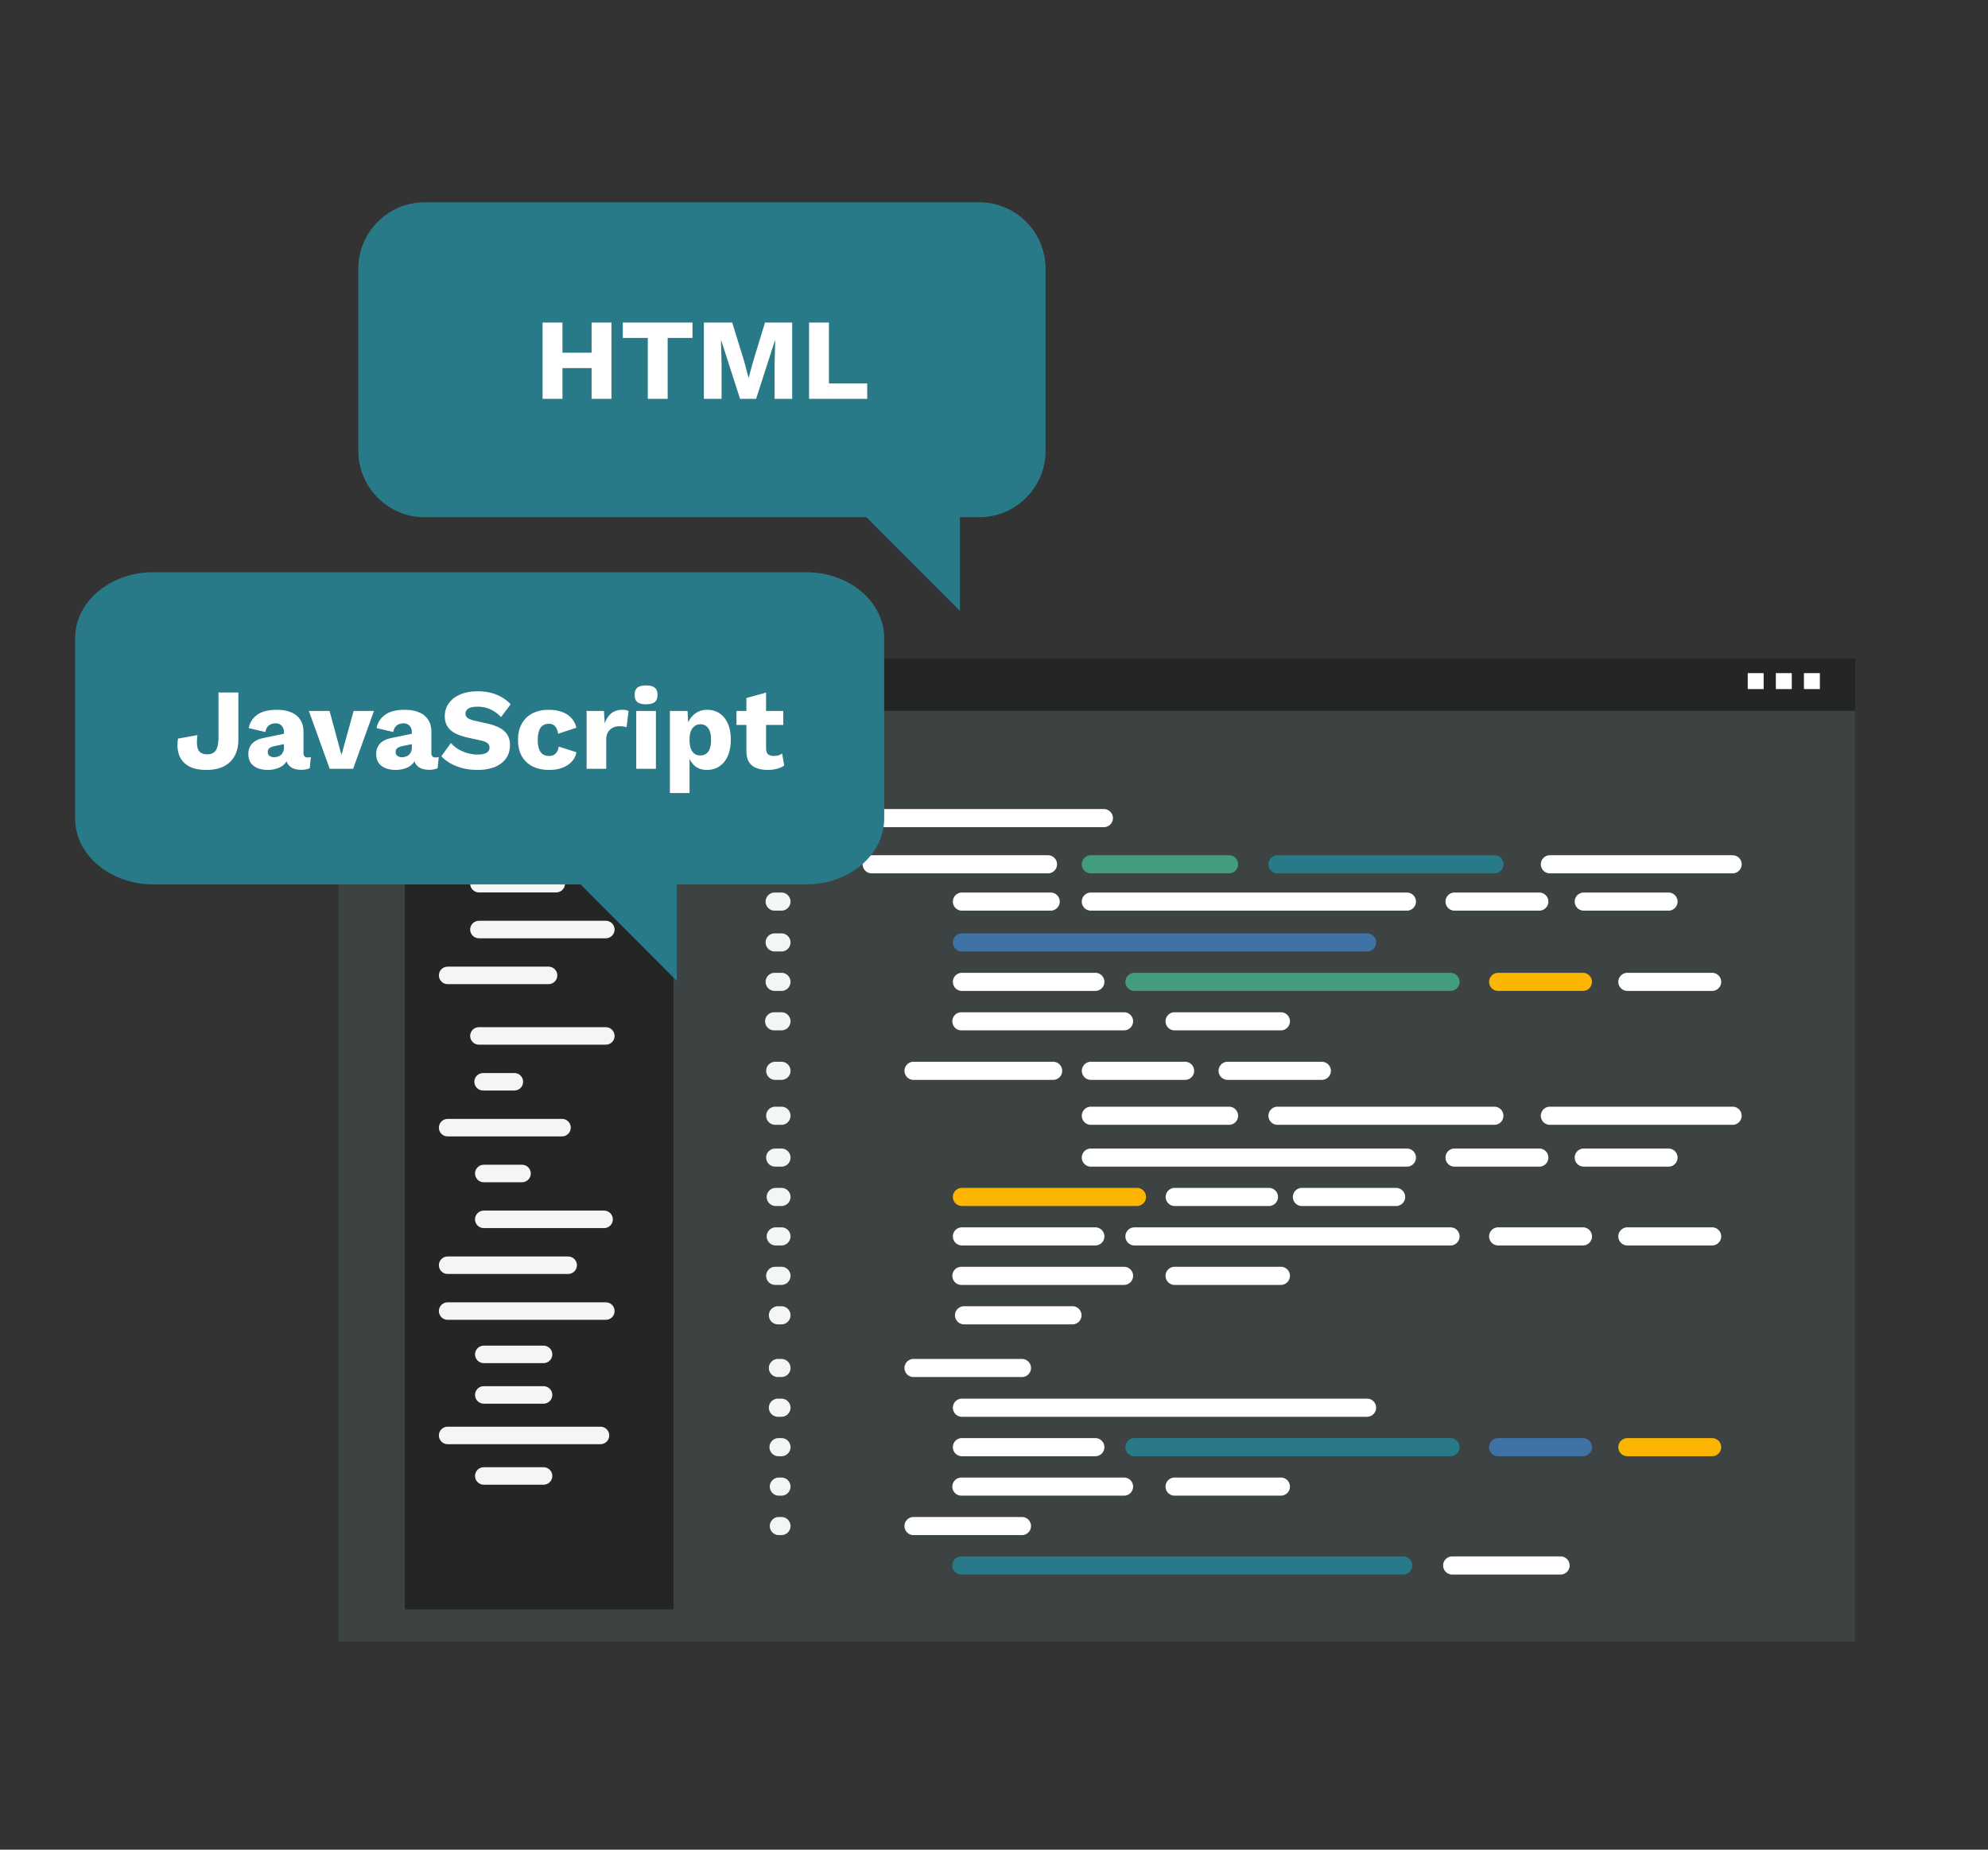
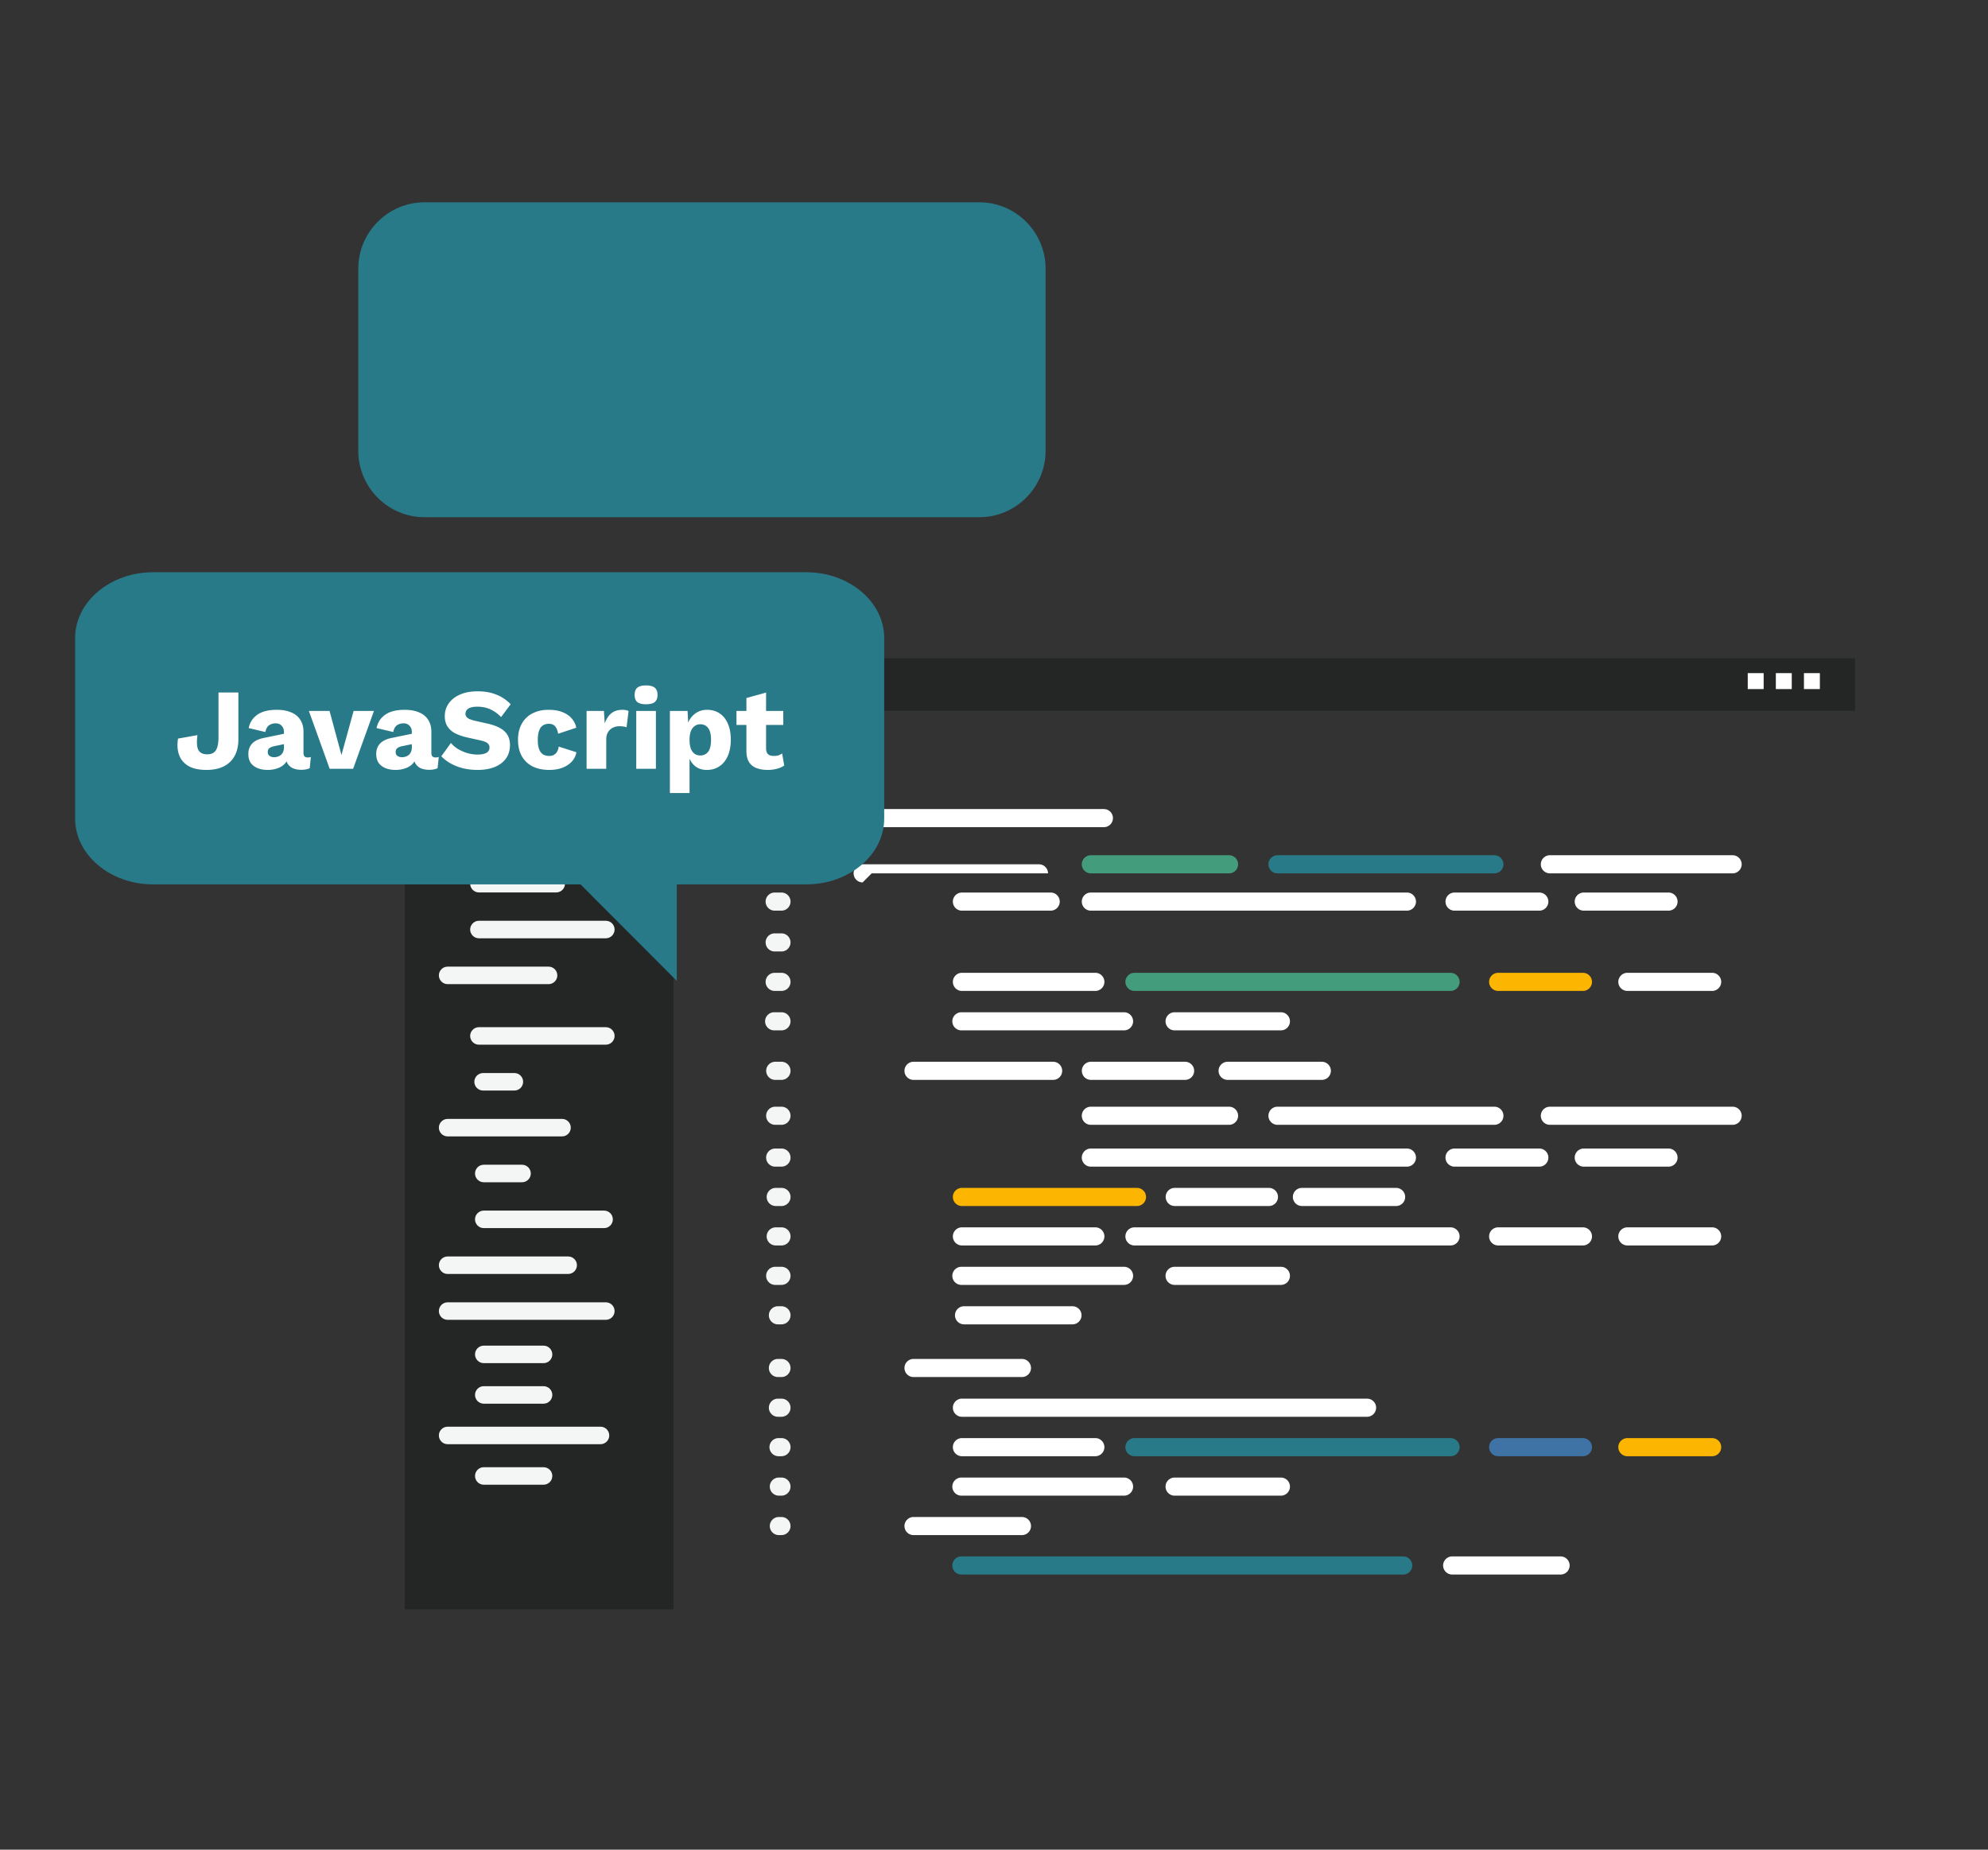
<svg xmlns="http://www.w3.org/2000/svg" width="344" height="320" fill="none">
  <rect width="100%" height="100%" fill="#333333" stroke="none" />
-   <path fill-rule="evenodd" clip-rule="evenodd" d="M58.6 122.929h262.356c.025 0 .045.02.045.045v160.98c0 .026-.02.046-.045.046H58.6a.045.045 0 0 1-.045-.046v-160.98c0-.025.02-.045.045-.045Z" fill="#3D4243" />
  <path fill-rule="evenodd" clip-rule="evenodd" d="M166.353 272.401h76.459c.862 0 1.563-.706 1.563-1.567a1.57 1.57 0 0 0-1.563-1.567h-76.459a1.57 1.57 0 0 0-1.564 1.567c0 .864.704 1.567 1.564 1.567Z" fill="#297A89" />
  <path fill-rule="evenodd" clip-rule="evenodd" d="M251.278 272.401h18.769a1.57 1.57 0 0 0 1.564-1.567 1.57 1.57 0 0 0-1.564-1.567h-18.769a1.57 1.57 0 0 0-1.563 1.567c0 .864.704 1.567 1.563 1.567ZM158.071 265.58h18.769a1.57 1.57 0 0 0 1.564-1.567 1.57 1.57 0 0 0-1.564-1.567h-18.769a1.57 1.57 0 0 0-1.563 1.567 1.57 1.57 0 0 0 1.563 1.567ZM166.353 258.756h28.154c.859 0 1.564-.706 1.564-1.567a1.57 1.57 0 0 0-1.564-1.567h-28.154a1.57 1.57 0 0 0-1.564 1.567 1.57 1.57 0 0 0 1.564 1.567ZM166.446 251.932h23.095a1.57 1.57 0 0 0 1.563-1.567c0-.864-.704-1.567-1.563-1.567h-23.095a1.57 1.57 0 0 0-1.563 1.567 1.57 1.57 0 0 0 1.563 1.567ZM166.446 245.107h70.112a1.57 1.57 0 0 0 1.564-1.567 1.57 1.57 0 0 0-1.564-1.567h-70.112a1.57 1.57 0 0 0-1.563 1.567c0 .864.704 1.567 1.563 1.567ZM203.247 258.756h18.402a1.57 1.57 0 0 0 1.563-1.567c0-.864-.704-1.567-1.563-1.567h-18.402a1.57 1.57 0 0 0-1.563 1.567 1.57 1.57 0 0 0 1.563 1.567Z" fill="#fff" />
  <path fill-rule="evenodd" clip-rule="evenodd" d="M196.302 251.932h54.7c.859 0 1.564-.706 1.564-1.567a1.57 1.57 0 0 0-1.564-1.567h-54.7a1.57 1.57 0 0 0-1.564 1.567 1.57 1.57 0 0 0 1.564 1.567Z" fill="#297A89" />
  <path fill-rule="evenodd" clip-rule="evenodd" d="M259.235 251.932h14.677c.862 0 1.563-.706 1.563-1.567 0-.864-.704-1.567-1.563-1.567h-14.677a1.57 1.57 0 0 0-1.563 1.567 1.57 1.57 0 0 0 1.563 1.567Z" fill="#3F73A6" />
  <path fill-rule="evenodd" clip-rule="evenodd" d="M281.595 251.932h14.676c.859 0 1.564-.706 1.564-1.567a1.57 1.57 0 0 0-1.564-1.567h-14.676c-.859 0-1.564.706-1.564 1.567a1.57 1.57 0 0 0 1.564 1.567Z" fill="#FCB500" />
  <path fill-rule="evenodd" clip-rule="evenodd" d="M158.071 238.235h18.769a1.57 1.57 0 0 0 1.564-1.567 1.57 1.57 0 0 0-1.564-1.567h-18.769a1.57 1.57 0 0 0-1.563 1.567c0 .864.704 1.567 1.563 1.567ZM166.353 178.258h28.154c.859 0 1.564-.706 1.564-1.567a1.57 1.57 0 0 0-1.564-1.567h-28.154a1.57 1.57 0 0 0-1.564 1.567c0 .864.704 1.567 1.564 1.567ZM166.446 171.434h23.095a1.57 1.57 0 0 0 1.563-1.567 1.57 1.57 0 0 0-1.563-1.567h-23.095a1.57 1.57 0 0 0-1.563 1.567c0 .864.704 1.567 1.563 1.567Z" fill="#fff" />
-   <path fill-rule="evenodd" clip-rule="evenodd" d="M166.446 164.61h70.112a1.57 1.57 0 0 0 1.564-1.567 1.57 1.57 0 0 0-1.564-1.567h-70.112a1.57 1.57 0 0 0-1.563 1.567 1.57 1.57 0 0 0 1.563 1.567Z" fill="#3F73A6" />
  <path fill-rule="evenodd" clip-rule="evenodd" d="M203.247 178.258h18.402a1.57 1.57 0 0 0 1.563-1.567 1.57 1.57 0 0 0-1.563-1.567h-18.402a1.57 1.57 0 0 0-1.563 1.567c0 .864.704 1.567 1.563 1.567Z" fill="#fff" />
  <path fill-rule="evenodd" clip-rule="evenodd" d="M196.302 171.434h54.7c.859 0 1.564-.706 1.564-1.567a1.57 1.57 0 0 0-1.564-1.567h-54.7a1.57 1.57 0 0 0-1.564 1.567 1.57 1.57 0 0 0 1.564 1.567Z" fill="#439D7C" />
  <path fill-rule="evenodd" clip-rule="evenodd" d="M259.235 171.434h14.677c.862 0 1.563-.706 1.563-1.567a1.57 1.57 0 0 0-1.563-1.567h-14.677a1.57 1.57 0 0 0-1.563 1.567c0 .864.704 1.567 1.563 1.567Z" fill="#FCB500" />
  <path fill-rule="evenodd" clip-rule="evenodd" d="M281.595 171.434h14.676c.859 0 1.564-.706 1.564-1.567a1.57 1.57 0 0 0-1.564-1.567h-14.676c-.859 0-1.564.706-1.564 1.567a1.57 1.57 0 0 0 1.564 1.567ZM166.813 229.118h18.769a1.57 1.57 0 0 0 1.564-1.567 1.57 1.57 0 0 0-1.564-1.567h-18.769a1.57 1.57 0 0 0-1.563 1.567 1.57 1.57 0 0 0 1.563 1.567ZM166.353 222.294h28.154c.859 0 1.564-.706 1.564-1.567a1.57 1.57 0 0 0-1.564-1.567h-28.154a1.57 1.57 0 0 0-1.564 1.567 1.57 1.57 0 0 0 1.564 1.567ZM166.446 215.469h23.095a1.57 1.57 0 0 0 1.563-1.567 1.57 1.57 0 0 0-1.563-1.567h-23.095a1.57 1.57 0 0 0-1.563 1.567c0 .864.704 1.567 1.563 1.567Z" fill="#fff" />
  <path fill-rule="evenodd" clip-rule="evenodd" d="M166.446 208.645h30.299a1.57 1.57 0 0 0 1.563-1.567 1.57 1.57 0 0 0-1.563-1.567h-30.299a1.57 1.57 0 0 0-1.563 1.567c0 .864.704 1.567 1.563 1.567Z" fill="#FCB500" />
  <path fill-rule="evenodd" clip-rule="evenodd" d="M203.247 222.294h18.402a1.57 1.57 0 0 0 1.563-1.567c0-.864-.704-1.567-1.563-1.567h-18.402a1.57 1.57 0 0 0-1.563 1.567 1.57 1.57 0 0 0 1.563 1.567ZM196.302 215.469h54.7c.859 0 1.564-.706 1.564-1.567a1.57 1.57 0 0 0-1.564-1.567h-54.7a1.57 1.57 0 0 0-1.564 1.567 1.57 1.57 0 0 0 1.564 1.567ZM259.235 215.469h14.677c.862 0 1.563-.706 1.563-1.567a1.57 1.57 0 0 0-1.563-1.567h-14.677a1.57 1.57 0 0 0-1.563 1.567c0 .864.704 1.567 1.563 1.567ZM281.595 215.469h14.676c.859 0 1.564-.706 1.564-1.567a1.57 1.57 0 0 0-1.564-1.567h-14.676c-.859 0-1.564.706-1.564 1.567a1.57 1.57 0 0 0 1.564 1.567ZM188.755 157.547h54.7c.859 0 1.564-.706 1.564-1.567a1.57 1.57 0 0 0-1.564-1.567h-54.7a1.57 1.57 0 0 0-1.564 1.567 1.57 1.57 0 0 0 1.564 1.567ZM251.688 157.547h14.677a1.57 1.57 0 0 0 1.564-1.567 1.57 1.57 0 0 0-1.564-1.567h-14.677a1.57 1.57 0 0 0-1.563 1.567c0 .864.704 1.567 1.563 1.567ZM274.048 157.547h14.674a1.57 1.57 0 0 0 1.563-1.567 1.57 1.57 0 0 0-1.563-1.567h-14.674a1.57 1.57 0 0 0-1.564 1.567 1.57 1.57 0 0 0 1.564 1.567Z" fill="#fff" />
  <path fill-rule="evenodd" clip-rule="evenodd" d="M188.755 151.094h23.92c.859 0 1.564-.706 1.564-1.567a1.57 1.57 0 0 0-1.564-1.567h-23.92c-.859 0-1.564.706-1.564 1.567a1.57 1.57 0 0 0 1.564 1.567Z" fill="#439D7C" />
  <path fill-rule="evenodd" clip-rule="evenodd" d="M221.052 151.094h37.538a1.57 1.57 0 0 0 1.563-1.567c0-.864-.704-1.567-1.563-1.567h-37.538a1.57 1.57 0 0 0-1.564 1.567 1.57 1.57 0 0 0 1.564 1.567Z" fill="#297A89" />
  <path fill-rule="evenodd" clip-rule="evenodd" d="M268.185 151.094h31.628c.859 0 1.564-.706 1.564-1.567a1.57 1.57 0 0 0-1.564-1.567h-31.628a1.57 1.57 0 0 0-1.564 1.567 1.57 1.57 0 0 0 1.564 1.567ZM188.755 201.836h54.7c.859 0 1.564-.706 1.564-1.567a1.57 1.57 0 0 0-1.564-1.567h-54.7a1.57 1.57 0 0 0-1.564 1.567 1.57 1.57 0 0 0 1.564 1.567ZM251.688 201.836h14.677a1.57 1.57 0 0 0 1.564-1.567 1.57 1.57 0 0 0-1.564-1.567h-14.677c-.859 0-1.563.707-1.563 1.567 0 .864.704 1.567 1.563 1.567ZM274.048 201.836h14.674a1.57 1.57 0 0 0 1.563-1.567 1.57 1.57 0 0 0-1.563-1.567h-14.674a1.57 1.57 0 0 0-1.564 1.567 1.57 1.57 0 0 0 1.564 1.567ZM188.755 194.598h23.92c.859 0 1.564-.706 1.564-1.567a1.57 1.57 0 0 0-1.564-1.567h-23.92c-.859 0-1.564.706-1.564 1.567a1.57 1.57 0 0 0 1.564 1.567ZM221.052 194.598h37.538a1.57 1.57 0 0 0 1.563-1.567 1.57 1.57 0 0 0-1.563-1.567h-37.538a1.57 1.57 0 0 0-1.564 1.567 1.57 1.57 0 0 0 1.564 1.567ZM268.185 194.598h31.628c.859 0 1.564-.706 1.564-1.567a1.57 1.57 0 0 0-1.564-1.567h-31.628a1.57 1.57 0 0 0-1.564 1.567 1.57 1.57 0 0 0 1.564 1.567Z" fill="#fff" />
  <path d="M116.54 134.088H70.047v144.33h46.493v-144.33Z" fill="#242525" />
  <path fill-rule="evenodd" clip-rule="evenodd" d="M203.27 208.645h16.309a1.57 1.57 0 0 0 1.563-1.567 1.57 1.57 0 0 0-1.563-1.567H203.27a1.57 1.57 0 0 0-1.563 1.567c0 .864.704 1.567 1.563 1.567ZM225.278 208.645h16.309a1.57 1.57 0 0 0 1.563-1.567 1.57 1.57 0 0 0-1.563-1.567h-16.309a1.57 1.57 0 0 0-1.563 1.567c0 .864.704 1.567 1.563 1.567ZM158.071 186.824h24.167a1.57 1.57 0 0 0 1.563-1.567 1.57 1.57 0 0 0-1.563-1.567h-24.167c-.859 0-1.563.707-1.563 1.567 0 .864.704 1.567 1.563 1.567ZM188.763 186.824h16.308c.859 0 1.564-.706 1.564-1.567a1.57 1.57 0 0 0-1.564-1.567h-16.308a1.57 1.57 0 0 0-1.564 1.567 1.57 1.57 0 0 0 1.564 1.567ZM212.423 186.824h16.308c.859 0 1.564-.706 1.564-1.567a1.57 1.57 0 0 0-1.564-1.567h-16.308a1.57 1.57 0 0 0-1.564 1.567 1.57 1.57 0 0 0 1.564 1.567Z" fill="#fff" />
  <path fill-rule="evenodd" clip-rule="evenodd" d="M83.706 235.83h10.356c.83 0 1.51-.681 1.51-1.514s-.68-1.513-1.51-1.513H83.706c-.832 0-1.51.68-1.51 1.513 0 .833.678 1.514 1.51 1.514ZM77.452 228.335h27.387c.831 0 1.51-.68 1.51-1.513 0-.833-.679-1.514-1.51-1.514H77.452c-.831 0-1.51.681-1.51 1.514s.679 1.513 1.51 1.513ZM77.452 220.401h20.87c.83 0 1.51-.68 1.51-1.513 0-.833-.68-1.514-1.51-1.514h-20.87c-.831 0-1.51.681-1.51 1.514s.679 1.513 1.51 1.513ZM83.706 212.468h20.829c.831 0 1.51-.681 1.51-1.514s-.679-1.514-1.51-1.514h-20.83c-.83 0-1.51.681-1.51 1.514s.68 1.514 1.51 1.514ZM83.706 204.534h6.633c.832 0 1.51-.681 1.51-1.514s-.678-1.514-1.51-1.514h-6.633c-.832 0-1.51.681-1.51 1.514s.678 1.514 1.51 1.514ZM77.452 196.602h19.805c.831 0 1.51-.68 1.51-1.513 0-.833-.679-1.514-1.51-1.514H77.452c-.831 0-1.51.681-1.51 1.514s.679 1.513 1.51 1.513ZM83.588 188.668h5.423c.831 0 1.51-.68 1.51-1.513 0-.833-.679-1.514-1.51-1.514h-5.423c-.83 0-1.51.681-1.51 1.514s.68 1.513 1.51 1.513ZM82.866 180.734h21.972c.831 0 1.51-.68 1.51-1.513 0-.833-.679-1.514-1.51-1.514H82.866c-.831 0-1.51.681-1.51 1.514s.679 1.513 1.51 1.513ZM77.452 170.261h17.476c.831 0 1.51-.681 1.51-1.514s-.679-1.514-1.51-1.514H77.452c-.831 0-1.51.681-1.51 1.514s.679 1.514 1.51 1.514ZM82.866 162.327h21.972c.831 0 1.51-.681 1.51-1.514s-.679-1.514-1.51-1.514H82.866c-.831 0-1.51.681-1.51 1.514s.679 1.514 1.51 1.514ZM82.866 154.393h13.392c.83 0 1.51-.681 1.51-1.514s-.68-1.514-1.51-1.514H82.866c-.831 0-1.51.681-1.51 1.514s.679 1.514 1.51 1.514ZM77.452 146.459h9.631c.831 0 1.51-.681 1.51-1.514s-.679-1.513-1.51-1.513h-9.631c-.831 0-1.51.68-1.51 1.513 0 .833.679 1.514 1.51 1.514ZM83.706 242.842h10.356c.83 0 1.51-.681 1.51-1.514s-.68-1.513-1.51-1.513H83.706c-.832 0-1.51.68-1.51 1.513 0 .833.678 1.514 1.51 1.514ZM77.452 249.852h26.462c.831 0 1.51-.681 1.51-1.514s-.679-1.514-1.51-1.514H77.452c-.831 0-1.51.681-1.51 1.514s.679 1.514 1.51 1.514ZM83.706 256.861h10.356c.83 0 1.51-.681 1.51-1.514s-.68-1.513-1.51-1.513H83.706c-.832 0-1.51.68-1.51 1.513 0 .833.678 1.514 1.51 1.514Z" fill="#F4F5F5" />
-   <path fill-rule="evenodd" clip-rule="evenodd" d="M166.446 157.547h15.366a1.57 1.57 0 0 0 1.564-1.567 1.57 1.57 0 0 0-1.564-1.567h-15.366a1.57 1.57 0 0 0-1.563 1.567c0 .864.704 1.567 1.563 1.567ZM150.833 151.094h30.514a1.57 1.57 0 0 0 1.563-1.567c0-.864-.704-1.567-1.563-1.567h-30.514c-.862 0-1.563.706-1.563 1.567a1.57 1.57 0 0 0 1.563 1.567ZM150.833 143.104h40.186a1.57 1.57 0 0 0 1.563-1.567c0-.864-.704-1.567-1.563-1.567h-40.186c-.862 0-1.563.706-1.563 1.567a1.57 1.57 0 0 0 1.563 1.567Z" fill="#fff" />
+   <path fill-rule="evenodd" clip-rule="evenodd" d="M166.446 157.547h15.366a1.57 1.57 0 0 0 1.564-1.567 1.57 1.57 0 0 0-1.564-1.567h-15.366a1.57 1.57 0 0 0-1.563 1.567c0 .864.704 1.567 1.563 1.567ZM150.833 151.094h30.514c0-.864-.704-1.567-1.563-1.567h-30.514c-.862 0-1.563.706-1.563 1.567a1.57 1.57 0 0 0 1.563 1.567ZM150.833 143.104h40.186a1.57 1.57 0 0 0 1.563-1.567c0-.864-.704-1.567-1.563-1.567h-40.186c-.862 0-1.563.706-1.563 1.567a1.57 1.57 0 0 0 1.563 1.567Z" fill="#fff" />
  <path fill-rule="evenodd" clip-rule="evenodd" d="M134.231 143.104h1.47c.859 0 1.564-.706 1.564-1.567a1.57 1.57 0 0 0-1.564-1.567h-1.47a1.57 1.57 0 0 0-1.563 1.567 1.57 1.57 0 0 0 1.563 1.567ZM134.231 151.094h1.47c.859 0 1.564-.706 1.564-1.567a1.57 1.57 0 0 0-1.564-1.567h-1.47a1.57 1.57 0 0 0-1.563 1.567 1.57 1.57 0 0 0 1.563 1.567ZM133.954 178.258h1.275a1.57 1.57 0 0 0 1.563-1.567 1.57 1.57 0 0 0-1.563-1.567h-1.275a1.57 1.57 0 0 0-1.563 1.567c0 .864.704 1.567 1.563 1.567ZM134.044 171.434h1.183a1.57 1.57 0 0 0 1.564-1.567 1.57 1.57 0 0 0-1.564-1.567h-1.183a1.57 1.57 0 0 0-1.564 1.567 1.57 1.57 0 0 0 1.564 1.567ZM134.044 164.61h1.183a1.57 1.57 0 0 0 1.564-1.567 1.57 1.57 0 0 0-1.564-1.567h-1.183a1.57 1.57 0 0 0-1.564 1.567 1.57 1.57 0 0 0 1.564 1.567ZM134.044 157.547h1.183a1.57 1.57 0 0 0 1.564-1.567 1.57 1.57 0 0 0-1.564-1.567h-1.183a1.57 1.57 0 0 0-1.564 1.567 1.57 1.57 0 0 0 1.564 1.567ZM134.134 201.836h1.094a1.57 1.57 0 0 0 1.564-1.567 1.57 1.57 0 0 0-1.564-1.567h-1.094a1.57 1.57 0 0 0-1.564 1.567 1.57 1.57 0 0 0 1.564 1.567ZM134.134 194.598h1.094a1.57 1.57 0 0 0 1.564-1.567 1.57 1.57 0 0 0-1.564-1.567h-1.094a1.57 1.57 0 0 0-1.564 1.567 1.57 1.57 0 0 0 1.564 1.567ZM134.142 186.824h1.087a1.57 1.57 0 0 0 1.563-1.567 1.57 1.57 0 0 0-1.563-1.567h-1.087a1.57 1.57 0 0 0-1.564 1.567 1.57 1.57 0 0 0 1.564 1.567ZM134.606 229.118h.621a1.57 1.57 0 0 0 1.564-1.567 1.57 1.57 0 0 0-1.564-1.567h-.621a1.57 1.57 0 0 0-1.563 1.567 1.57 1.57 0 0 0 1.563 1.567ZM134.134 222.294h1.094a1.57 1.57 0 0 0 1.564-1.567 1.57 1.57 0 0 0-1.564-1.567h-1.094a1.57 1.57 0 0 0-1.564 1.567 1.57 1.57 0 0 0 1.564 1.567ZM134.228 215.469h1a1.57 1.57 0 0 0 1.564-1.567 1.57 1.57 0 0 0-1.564-1.567h-1c-.859 0-1.564.706-1.564 1.567a1.57 1.57 0 0 0 1.564 1.567ZM134.228 208.645h1a1.57 1.57 0 0 0 1.564-1.567 1.57 1.57 0 0 0-1.564-1.567h-1a1.57 1.57 0 0 0-1.564 1.567 1.57 1.57 0 0 0 1.564 1.567ZM134.767 265.58h.458a1.57 1.57 0 0 0 1.564-1.567 1.57 1.57 0 0 0-1.564-1.567h-.458a1.57 1.57 0 0 0-1.564 1.567 1.57 1.57 0 0 0 1.564 1.567ZM134.767 258.756h.458a1.57 1.57 0 0 0 1.564-1.567 1.57 1.57 0 0 0-1.564-1.567h-.458a1.57 1.57 0 0 0-1.564 1.567 1.57 1.57 0 0 0 1.564 1.567ZM134.712 251.932h.517a1.57 1.57 0 0 0 1.563-1.567c0-.864-.704-1.567-1.563-1.567h-.517a1.57 1.57 0 0 0-1.564 1.567 1.57 1.57 0 0 0 1.564 1.567ZM134.606 245.107h.621a1.57 1.57 0 0 0 1.564-1.567 1.57 1.57 0 0 0-1.564-1.567h-.621c-.859 0-1.563.707-1.563 1.567 0 .864.704 1.567 1.563 1.567ZM134.606 238.235h.621a1.57 1.57 0 0 0 1.564-1.567 1.57 1.57 0 0 0-1.564-1.567h-.621a1.57 1.57 0 0 0-1.563 1.567c0 .864.704 1.567 1.563 1.567Z" fill="#F4F5F5" />
  <path d="M320.999 113.888H58.555v9.074h262.444v-9.074Z" fill="#242525" />
  <path d="M305.18 116.453h-2.754v2.76h2.754v-2.76ZM310.043 116.453h-2.754v2.76h2.754v-2.76ZM314.907 116.453h-2.755v2.76h2.755v-2.76Z" fill="#fff" />
  <path d="M26.477 99h113.046c7.413 0 13.477 5.118 13.477 11.373v31.254c0 6.255-6.064 11.373-13.477 11.373H26.477C19.064 153 13 147.882 13 141.627v-31.254C13 104.118 19.064 99 26.477 99Z" fill="#297A89" />
  <path d="M41.248 119.8v8.12c0 1.667-.48 2.967-1.44 3.9-.96.92-2.32 1.38-4.08 1.38-1.294 0-2.334-.227-3.12-.68-.787-.467-1.327-1.107-1.62-1.92-.294-.827-.354-1.767-.18-2.82l3.36-.6c-.16 1.213-.107 2.073.16 2.58.28.493.786.74 1.52.74.72 0 1.226-.24 1.52-.72.293-.48.44-1.22.44-2.22v-7.76h3.44ZM49.134 126.66c0-.467-.133-.833-.4-1.1-.253-.28-.6-.42-1.04-.42-.44 0-.82.113-1.14.34-.307.213-.52.6-.64 1.16l-2.88-.68c.187-.96.68-1.727 1.48-2.3.8-.573 1.927-.86 3.38-.86.973 0 1.8.147 2.48.44.693.28 1.22.707 1.58 1.28.373.56.56 1.253.56 2.08v3.66c0 .52.233.78.7.78.24 0 .433-.027.58-.08l-.2 1.94c-.4.187-.887.28-1.46.28-.52 0-.98-.08-1.38-.24a2.13 2.13 0 0 1-.94-.76c-.227-.347-.34-.78-.34-1.3v-.12l.38-.14c0 .573-.173 1.053-.52 1.44-.333.387-.773.673-1.32.86a5.04 5.04 0 0 1-1.68.28c-.68 0-1.273-.107-1.78-.32-.507-.213-.9-.52-1.18-.92-.267-.413-.4-.92-.4-1.52 0-.72.213-1.313.64-1.78.44-.48 1.127-.813 2.06-1l3.78-.78-.02 1.8-1.92.4c-.4.08-.7.2-.9.36-.187.147-.28.373-.28.68 0 .293.107.513.32.66.213.147.467.22.76.22.227 0 .44-.033.64-.1.213-.067.4-.167.56-.3.16-.147.287-.327.38-.54.093-.213.14-.467.14-.76v-2.64ZM61.187 123h3.52l-3.6 10h-4.06l-3.6-10h3.58l2.06 7.62 2.1-7.62ZM71.263 126.66c0-.467-.133-.833-.4-1.1-.253-.28-.6-.42-1.04-.42-.44 0-.82.113-1.14.34-.307.213-.52.6-.64 1.16l-2.88-.68c.187-.96.68-1.727 1.48-2.3.8-.573 1.927-.86 3.38-.86.973 0 1.8.147 2.48.44.693.28 1.22.707 1.58 1.28.373.56.56 1.253.56 2.08v3.66c0 .52.233.78.7.78.24 0 .433-.027.58-.08l-.2 1.94c-.4.187-.887.28-1.46.28-.52 0-.98-.08-1.38-.24a2.13 2.13 0 0 1-.94-.76c-.227-.347-.34-.78-.34-1.3v-.12l.38-.14c0 .573-.173 1.053-.52 1.44-.333.387-.773.673-1.32.86a5.04 5.04 0 0 1-1.68.28c-.68 0-1.273-.107-1.78-.32-.507-.213-.9-.52-1.18-.92-.267-.413-.4-.92-.4-1.52 0-.72.213-1.313.64-1.78.44-.48 1.127-.813 2.06-1l3.78-.78-.02 1.8-1.92.4c-.4.08-.7.2-.9.36-.187.147-.28.373-.28.68 0 .293.107.513.32.66.213.147.467.22.76.22.227 0 .44-.033.64-.1.213-.067.4-.167.56-.3.16-.147.287-.327.38-.54.093-.213.14-.467.14-.76v-2.64ZM82.665 119.6c1.227 0 2.307.193 3.24.58a6.752 6.752 0 0 1 2.46 1.66l-1.66 2.22c-.573-.6-1.193-1.047-1.86-1.34-.653-.307-1.4-.46-2.24-.46-.493 0-.893.053-1.2.16-.307.107-.527.253-.66.44s-.2.4-.2.64c0 .28.127.52.38.72.267.187.693.347 1.28.48l2.22.5c1.32.307 2.287.753 2.9 1.34.613.587.92 1.367.92 2.34 0 .933-.24 1.727-.72 2.38-.48.64-1.14 1.127-1.98 1.46-.84.32-1.8.48-2.88.48-.88 0-1.72-.093-2.52-.28-.8-.2-1.52-.48-2.16-.84a6.748 6.748 0 0 1-1.62-1.24l1.66-2.3c.333.387.74.733 1.22 1.04a7.185 7.185 0 0 0 1.6.7c.587.173 1.18.26 1.78.26.467 0 .853-.047 1.16-.14.32-.093.553-.233.7-.42.147-.187.22-.407.22-.66 0-.28-.1-.513-.3-.7-.2-.2-.58-.367-1.14-.5l-2.44-.54a9.746 9.746 0 0 1-2-.68 3.627 3.627 0 0 1-1.36-1.16c-.333-.493-.5-1.107-.5-1.84 0-.827.227-1.56.68-2.2.453-.653 1.107-1.167 1.96-1.54s1.873-.56 3.06-.56ZM94.896 122.8c1.013 0 1.853.147 2.52.44.68.28 1.206.66 1.58 1.14.386.467.626.973.72 1.52l-3.14 1.04c-.094-.573-.267-1-.52-1.28-.24-.293-.594-.44-1.06-.44-.427 0-.787.1-1.08.3-.28.187-.494.493-.64.92-.147.413-.22.947-.22 1.6 0 .653.08 1.187.24 1.6.16.4.386.693.68.88.293.173.64.26 1.04.26.333 0 .606-.06.82-.18.226-.133.413-.32.56-.56.146-.24.24-.533.28-.88l3.06.98a3.073 3.073 0 0 1-.76 1.58c-.4.453-.934.813-1.6 1.08-.667.267-1.447.4-2.34.4-1.094 0-2.047-.2-2.86-.6a4.41 4.41 0 0 1-1.88-1.78c-.44-.787-.66-1.727-.66-2.82 0-1.093.22-2.027.66-2.8a4.305 4.305 0 0 1 1.84-1.78c.8-.413 1.72-.62 2.76-.62ZM101.503 133v-10h3l.14 2.16c.254-.747.627-1.327 1.12-1.74.507-.413 1.147-.62 1.92-.62.254 0 .467.02.64.06.187.04.334.093.44.16l-.34 2.8a2.165 2.165 0 0 0-.52-.12c-.2-.04-.446-.06-.74-.06-.4 0-.773.087-1.12.26a2.056 2.056 0 0 0-.84.78c-.2.333-.3.76-.3 1.28V133h-3.4ZM111.797 121.84c-.693 0-1.2-.127-1.52-.38-.307-.267-.46-.68-.46-1.24 0-.573.153-.987.46-1.24.32-.267.827-.4 1.52-.4.68 0 1.18.133 1.5.4.32.253.48.667.48 1.24 0 .56-.16.973-.48 1.24-.32.253-.82.38-1.5.38Zm1.7 1.16v10h-3.4v-10h3.4ZM115.917 137.2V123h3.06l.18 3.62-.4-.42c.094-.667.3-1.253.62-1.76.32-.507.734-.907 1.24-1.2.507-.293 1.087-.44 1.74-.44.827 0 1.547.207 2.16.62.614.4 1.087.987 1.42 1.76.347.76.52 1.687.52 2.78 0 1.093-.173 2.033-.52 2.82-.346.787-.833 1.387-1.46 1.8-.613.413-1.333.62-2.16.62-.906 0-1.64-.267-2.2-.8-.56-.547-.933-1.233-1.12-2.06l.32-.48v7.34h-3.4Zm5.24-6.5c.587 0 1.047-.213 1.38-.64.334-.44.5-1.127.5-2.06s-.166-1.613-.5-2.04c-.32-.44-.773-.66-1.36-.66-.373 0-.7.107-.98.32-.28.2-.5.5-.66.9-.146.4-.22.893-.22 1.48 0 .56.067 1.047.2 1.46.147.4.36.707.64.92.28.213.614.32 1 .32ZM132.558 119.82v9.62c0 .48.114.827.34 1.04.24.2.567.3.98.3.32 0 .594-.033.82-.1.24-.08.454-.193.64-.34l.36 2.1c-.333.24-.753.427-1.26.56-.506.133-1.026.2-1.56.2-.76 0-1.42-.107-1.98-.32a2.634 2.634 0 0 1-1.28-1.02c-.293-.467-.446-1.087-.46-1.86v-9.24l3.4-.94Zm2.98 3.18v2.42h-8.1V123h8.1Z" fill="#fff" />
  <path d="M117.106 169.692v-29.478H87.691l29.415 29.478ZM73.448 35h96.03c6.296 0 11.448 5.163 11.448 11.474v31.53c0 6.311-5.152 11.475-11.448 11.475h-96.03C67.152 89.479 62 84.315 62 78.004v-31.53C62 40.164 67.151 35 73.448 35Z" fill="#297A89" />
-   <path d="M105.807 55.8V69h-3.44V55.8h3.44Zm-8.48 0V69h-3.44V55.8h3.44Zm6.88 5.22v2.66h-8.64v-2.66h8.64ZM119.83 55.8v2.66h-4.3V69h-3.44V58.46h-4.32V55.8h12.06ZM137.077 55.8V69h-3.04v-6.06l.1-4.06h-.04L130.837 69h-2.78l-3.26-10.12h-.04l.1 4.06V69h-3.06V55.8h4.9l2.08 6.72.74 2.8h.04l.76-2.78 2.06-6.74h4.7ZM143.44 66.34h6.62V69H140V55.8h3.44v10.54Z" fill="#fff" />
-   <path d="M166.106 105.692V76.214h-29.415l29.415 29.478Z" fill="#297A89" />
</svg>